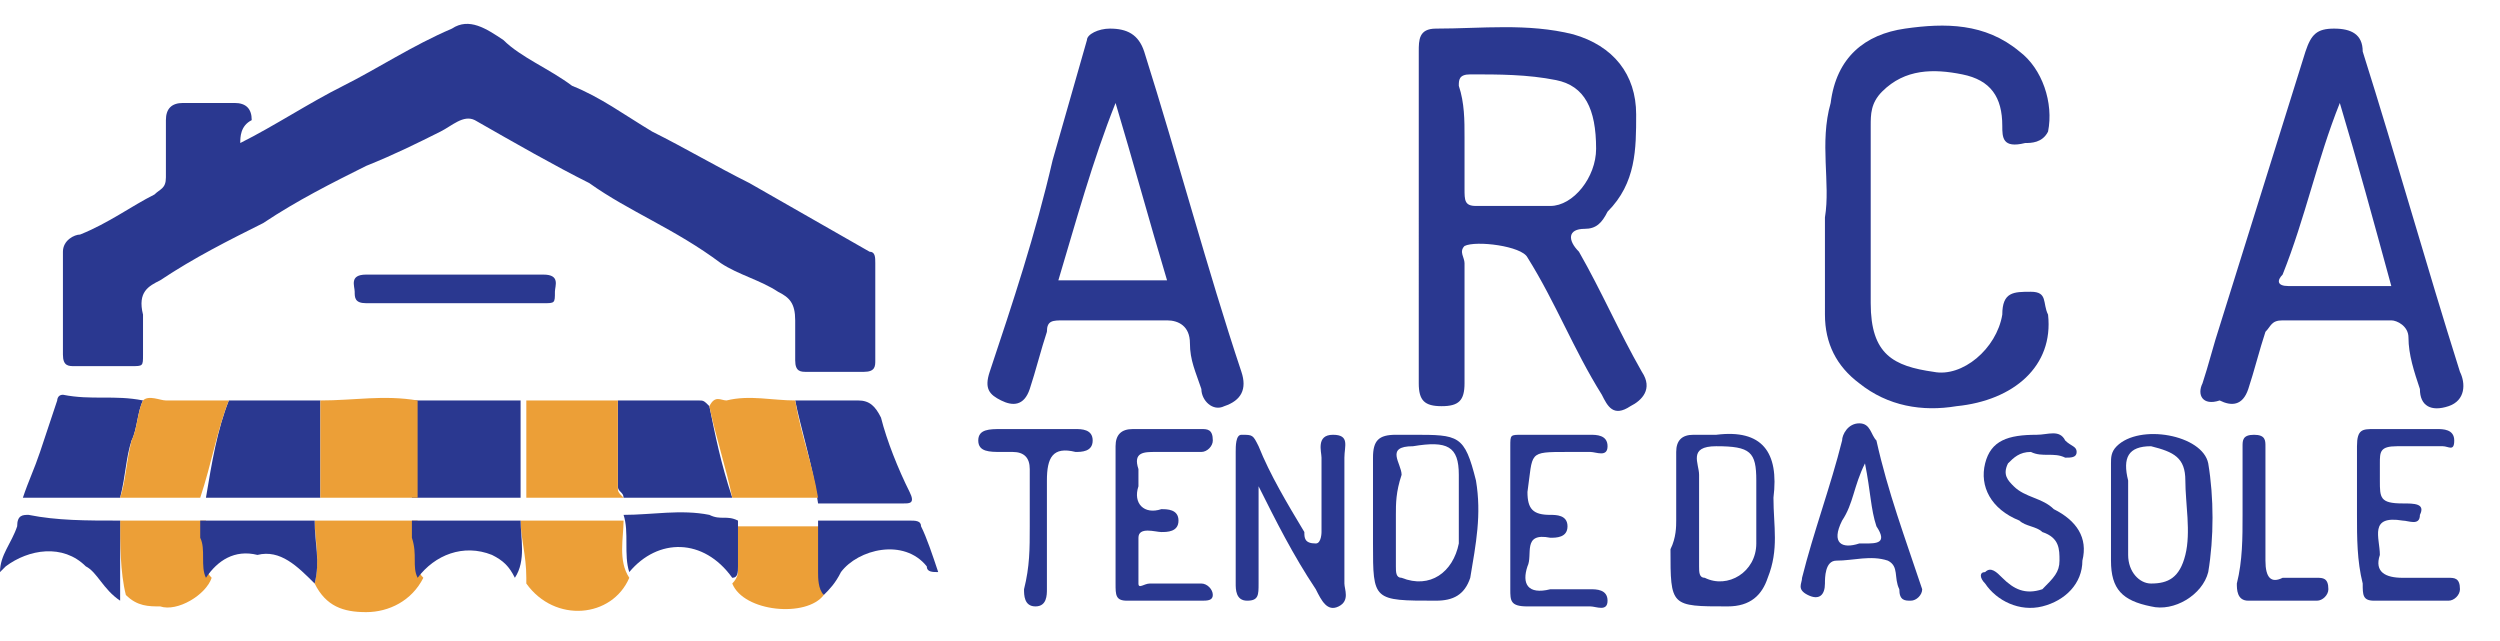
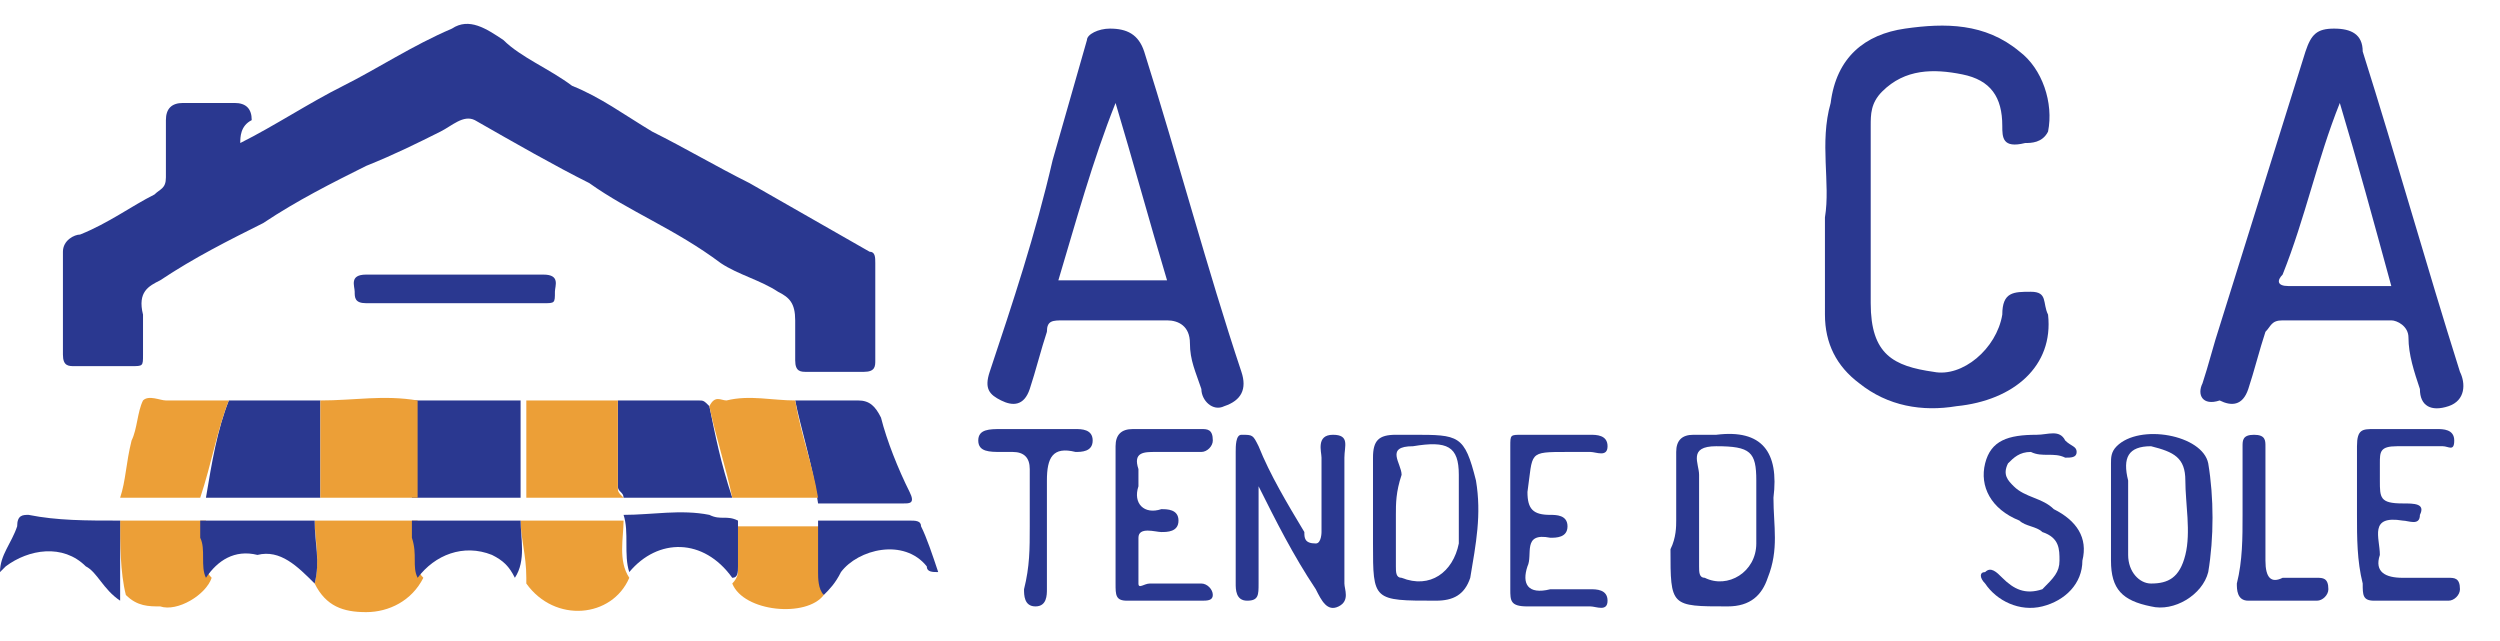
<svg xmlns="http://www.w3.org/2000/svg" version="1.1" id="Livello_1" x="0px" y="0px" viewBox="0 0 43.7 11.2" style="enable-background:new 0 0 43.7 11.2;" xml:space="preserve">
  <style type="text/css">
	.st0{fill:#2A3890;}
	.st1{fill:#EC9F37;}
</style>
  <g>
    <path class="st0" d="M4.2,2.5c0.6-0.3,1.2-0.7,1.8-1c0.6-0.3,1.2-0.7,1.9-1c0.3-0.2,0.6,0,0.9,0.2C9.1,1,9.6,1.2,10,1.5   c0.5,0.2,0.9,0.5,1.4,0.8c0.6,0.3,1.1,0.6,1.7,0.9c0.7,0.4,1.4,0.8,2.1,1.2c0.1,0,0.1,0.1,0.1,0.2c0,0.6,0,1.2,0,1.7   c0,0.1,0,0.2-0.2,0.2c-0.3,0-0.7,0-1,0c-0.1,0-0.2,0-0.2-0.2c0-0.2,0-0.5,0-0.7c0-0.3-0.1-0.4-0.3-0.5c-0.3-0.2-0.7-0.3-1-0.5   C11.8,4,11,3.7,10.3,3.2C9.7,2.9,9,2.5,8.3,2.1C8.1,2,7.9,2.2,7.7,2.3C7.3,2.5,6.9,2.7,6.4,2.9c-0.6,0.3-1.2,0.6-1.8,1   c-0.6,0.3-1.2,0.6-1.8,1C2.6,5,2.4,5.1,2.5,5.5c0,0.2,0,0.5,0,0.7c0,0.2,0,0.2-0.2,0.2c-0.3,0-0.7,0-1,0c-0.1,0-0.2,0-0.2-0.2   c0-0.6,0-1.2,0-1.8c0-0.2,0.2-0.3,0.3-0.3c0.5-0.2,0.9-0.5,1.3-0.7c0.1-0.1,0.2-0.1,0.2-0.3c0-0.3,0-0.7,0-1c0-0.2,0.1-0.3,0.3-0.3   c0.3,0,0.6,0,0.9,0c0.2,0,0.3,0.1,0.3,0.3C4.2,2.2,4.2,2.4,4.2,2.5z" />
-     <path class="st0" d="M24.8,3.8c0-1,0-1.9,0-2.9c0-0.2,0-0.4,0.3-0.4c0.8,0,1.6-0.1,2.4,0.1c0.7,0.2,1.1,0.7,1.1,1.4   c0,0.6,0,1.2-0.5,1.7C28,3.9,27.9,4,27.7,4c-0.3,0-0.3,0.2-0.1,0.4c0.4,0.7,0.7,1.4,1.1,2.1c0.2,0.3,0,0.5-0.2,0.6   c-0.3,0.2-0.4,0-0.5-0.2c-0.5-0.8-0.8-1.6-1.3-2.4c-0.1-0.2-0.9-0.3-1.1-0.2c-0.1,0.1,0,0.2,0,0.3c0,0.7,0,1.4,0,2.1   c0,0.3-0.1,0.4-0.4,0.4c-0.3,0-0.4-0.1-0.4-0.4C24.8,5.8,24.8,4.8,24.8,3.8C24.8,3.8,24.8,3.8,24.8,3.8z M25.6,2.4   c0,0.3,0,0.6,0,0.9c0,0.2,0,0.3,0.2,0.3c0.4,0,0.9,0,1.3,0c0.4,0,0.8-0.5,0.8-1c0-0.7-0.2-1.1-0.7-1.2c-0.5-0.1-1-0.1-1.5-0.1   c-0.2,0-0.2,0.1-0.2,0.2C25.6,1.8,25.6,2.1,25.6,2.4z" />
    <path class="st0" d="M38.5,6.7c0.1-0.3,0.2-0.7,0.3-1c0.5-1.6,1-3.2,1.5-4.8c0.1-0.3,0.2-0.4,0.5-0.4c0.3,0,0.5,0.1,0.5,0.4   c0.6,1.9,1.1,3.7,1.7,5.6c0.1,0.2,0.1,0.5-0.2,0.6c-0.3,0.1-0.5,0-0.5-0.3c-0.1-0.3-0.2-0.6-0.2-0.9c0-0.2-0.2-0.3-0.3-0.3   c-0.6,0-1.3,0-1.9,0c-0.2,0-0.2,0.1-0.3,0.2c-0.1,0.3-0.2,0.7-0.3,1c-0.1,0.3-0.3,0.3-0.5,0.2C38.5,7.1,38.4,6.9,38.5,6.7z M41.8,5   c-0.3-1.1-0.6-2.2-0.9-3.2c-0.4,1-0.6,2-1,3C39.8,4.9,39.8,5,40,5C40.6,5,41.1,5,41.8,5z" />
    <path class="st0" d="M19.4,0.5c0.3,0,0.5,0.1,0.6,0.4c0.6,1.9,1.1,3.8,1.7,5.6c0.1,0.3,0,0.5-0.3,0.6C21.2,7.2,21,7,21,6.8   c-0.1-0.3-0.2-0.5-0.2-0.8c0-0.3-0.2-0.4-0.4-0.4c-0.6,0-1.2,0-1.8,0c-0.2,0-0.3,0-0.3,0.2c-0.1,0.3-0.2,0.7-0.3,1   c-0.1,0.3-0.3,0.3-0.5,0.2c-0.2-0.1-0.3-0.2-0.2-0.5c0.4-1.2,0.8-2.4,1.1-3.7c0.2-0.7,0.4-1.4,0.6-2.1C19,0.6,19.2,0.5,19.4,0.5z    M19.5,1.8c-0.4,1-0.7,2.1-1,3.1c0.7,0,1.3,0,1.9,0C20.1,3.9,19.8,2.8,19.5,1.8z" />
    <path class="st0" d="M31.9,3.8c0.1-0.6-0.1-1.3,0.1-2c0.1-0.8,0.6-1.2,1.3-1.3c0.7-0.1,1.4-0.1,2,0.4c0.4,0.3,0.6,0.9,0.5,1.4   c-0.1,0.2-0.3,0.2-0.4,0.2C35,2.6,35,2.4,35,2.2c0-0.5-0.2-0.8-0.7-0.9c-0.5-0.1-1-0.1-1.4,0.3c-0.2,0.2-0.2,0.4-0.2,0.6   c0,1,0,2.1,0,3.1c0,0.9,0.4,1.1,1.1,1.2c0.5,0.1,1.1-0.4,1.2-1c0-0.4,0.2-0.4,0.5-0.4c0.3,0,0.2,0.2,0.3,0.4   c0.1,0.9-0.6,1.5-1.6,1.6c-0.6,0.1-1.2,0-1.7-0.4c-0.4-0.3-0.6-0.7-0.6-1.2C31.9,5,31.9,4.5,31.9,3.8z" />
    <path class="st0" d="M9.1,8.7c-0.6,0-1.2,0-1.9,0c0-0.6,0-1.1,0-1.7c0.6,0,1.2,0,1.9,0C9.1,7.5,9.1,8.1,9.1,8.7z" />
    <path class="st0" d="M4,7c0.5,0,1.1,0,1.6,0c0,0.6,0,1.1,0,1.7c-0.7,0-1.4,0-2,0C3.7,8.1,3.8,7.5,4,7z" />
    <path class="st0" d="M12.8,8.7c-0.6,0-1.3,0-1.9,0c0-0.1-0.1-0.1-0.1-0.2c0-0.5,0-1,0-1.5c0.5,0,1,0,1.4,0c0.1,0,0.1,0,0.2,0.1   C12.5,7.6,12.6,8.1,12.8,8.7z" />
    <path class="st1" d="M5.6,8.7c0-0.6,0-1.1,0-1.7c0.6,0,1.1-0.1,1.7,0c0,0.6,0,1.1,0,1.7C6.7,8.7,6.1,8.7,5.6,8.7z" />
    <path class="st1" d="M10.8,7c0,0.5,0,1,0,1.5c0,0.1,0,0.1,0.1,0.2c-0.6,0-1.2,0-1.7,0c0-0.6,0-1.1,0-1.7C9.7,7,10.2,7,10.8,7z" />
-     <path class="st0" d="M2.1,8.7c-0.6,0-1.1,0-1.7,0c0.1-0.3,0.2-0.5,0.3-0.8C0.8,7.6,0.9,7.3,1,7C1,7,1,6.9,1.1,6.9   C1.6,7,2,6.9,2.5,7C2.4,7.2,2.4,7.5,2.3,7.7C2.2,8,2.2,8.3,2.1,8.7z" />
    <path class="st0" d="M13.9,7c0.4,0,0.8,0,1.1,0c0.2,0,0.3,0.1,0.4,0.3c0.1,0.4,0.3,0.9,0.5,1.3c0.1,0.2,0,0.2-0.1,0.2   c-0.5,0-1,0-1.5,0C14.2,8.1,14,7.5,13.9,7z" />
    <path class="st1" d="M13.9,7c0.1,0.6,0.3,1.1,0.4,1.7c-0.5,0-1,0-1.5,0c-0.1-0.5-0.3-1.1-0.4-1.6C12.5,6.9,12.6,7,12.7,7   C13.1,6.9,13.5,7,13.9,7z" />
    <path class="st1" d="M9.1,9.1c0.6,0,1.2,0,1.8,0c0,0.3-0.1,0.7,0.1,1c-0.3,0.7-1.3,0.8-1.8,0.1c0,0,0-0.1,0-0.1   C9.2,9.7,9.1,9.4,9.1,9.1z" />
    <path class="st1" d="M2.1,8.7c0.1-0.3,0.1-0.6,0.2-1C2.4,7.5,2.4,7.2,2.5,7c0.1-0.1,0.3,0,0.4,0c0.4,0,0.7,0,1.1,0   C3.8,7.5,3.7,8.1,3.5,8.7C3.1,8.7,2.6,8.7,2.1,8.7z" />
    <path class="st1" d="M5.5,9.1c0.6,0,1.2,0,1.8,0c0,0.1,0,0.2,0,0.3c0,0.2-0.1,0.5,0.1,0.7c-0.2,0.4-0.6,0.6-1,0.6   c-0.4,0-0.7-0.1-0.9-0.5C5.6,9.8,5.5,9.4,5.5,9.1z" />
    <path class="st1" d="M14.4,10.4c-0.3,0.4-1.4,0.3-1.6-0.2c0.1-0.1,0.1-0.2,0.1-0.2c0-0.3,0-0.6,0-0.8c0.5,0,1,0,1.5,0   c0,0.3,0,0.6,0,0.9C14.3,10.1,14.3,10.2,14.4,10.4z" />
    <path class="st1" d="M2.1,9.1c0.5,0,1,0,1.5,0c0,0.1,0,0.2,0,0.3c0,0.2-0.1,0.5,0.1,0.7c-0.1,0.3-0.6,0.6-0.9,0.5   c-0.2,0-0.4,0-0.6-0.2C2.1,10,2.1,9.5,2.1,9.1z" />
    <path class="st0" d="M8,5.3c-0.5,0-1,0-1.6,0c-0.2,0-0.2-0.1-0.2-0.2c0-0.1-0.1-0.3,0.2-0.3c1,0,2.1,0,3.1,0c0.3,0,0.2,0.2,0.2,0.3   c0,0.2,0,0.2-0.2,0.2C9,5.3,8.5,5.3,8,5.3z" />
    <path class="st0" d="M2.1,9.1c0,0.5,0,0.9,0,1.4C1.8,10.3,1.7,10,1.5,9.9c-0.4-0.4-1-0.3-1.4,0c0,0-0.1,0.1-0.1,0.1   c0-0.3,0.2-0.5,0.3-0.8C0.3,9,0.4,9,0.5,9C1,9.1,1.5,9.1,2.1,9.1z" />
    <path class="st0" d="M3.6,10.1c-0.1-0.2,0-0.5-0.1-0.7c0-0.1,0-0.2,0-0.3c0.7,0,1.3,0,2,0c0,0.4,0.1,0.7,0,1.1   c-0.3-0.3-0.6-0.6-1-0.5C4.1,9.6,3.8,9.8,3.6,10.1z" />
    <path class="st0" d="M14.4,10.4c-0.1-0.1-0.1-0.3-0.1-0.4c0-0.3,0-0.6,0-0.9c0.5,0,1.1,0,1.6,0c0.1,0,0.2,0,0.2,0.1   c0.1,0.2,0.2,0.5,0.3,0.8c-0.1,0-0.2,0-0.2-0.1C15.8,9.4,15,9.6,14.7,10C14.6,10.2,14.5,10.3,14.4,10.4z" />
    <path class="st0" d="M12.9,9.1c0,0.3,0,0.6,0,0.8c0,0.1,0,0.2-0.1,0.2c-0.5-0.7-1.3-0.7-1.8-0.1c-0.1-0.3,0-0.7-0.1-1   c0.5,0,1-0.1,1.5,0C12.6,9.1,12.7,9,12.9,9.1z" />
    <path class="st0" d="M7.3,10.1c-0.1-0.2,0-0.4-0.1-0.7c0-0.1,0-0.2,0-0.3c0.6,0,1.3,0,1.9,0c0,0.3,0.1,0.7-0.1,1   C8.9,9.9,8.8,9.8,8.6,9.7C8.1,9.5,7.6,9.7,7.3,10.1z" />
    <path class="st0" d="M22,8.5c0,0.6,0,1.1,0,1.7c0,0.2,0,0.3-0.2,0.3c-0.2,0-0.2-0.2-0.2-0.3c0-0.8,0-1.5,0-2.3c0-0.1,0-0.3,0.1-0.3   c0.2,0,0.2,0,0.3,0.2c0.2,0.5,0.5,1,0.8,1.5c0,0.1,0,0.2,0.2,0.2c0.1,0,0.1-0.2,0.1-0.2c0-0.4,0-0.8,0-1.3c0-0.1-0.1-0.4,0.2-0.4   c0.3,0,0.2,0.2,0.2,0.4c0,0.7,0,1.4,0,2.2c0,0.1,0.1,0.3-0.1,0.4c-0.2,0.1-0.3-0.1-0.4-0.3C22.6,9.7,22.3,9.1,22,8.5   C22,8.5,22,8.5,22,8.5z" />
    <path class="st0" d="M29.3,9.1c0-0.4,0-0.8,0-1.2c0-0.2,0.1-0.3,0.3-0.3c0.1,0,0.3,0,0.4,0c0.8-0.1,1.1,0.3,1,1.1   c0,0.5,0.1,0.9-0.1,1.4c-0.1,0.3-0.3,0.5-0.7,0.5c-1,0-1,0-1-1C29.3,9.4,29.3,9.2,29.3,9.1z M29.7,9c0,0.3,0,0.6,0,0.9   c0,0.1,0,0.2,0.1,0.2c0.4,0.2,0.9-0.1,0.9-0.6c0-0.4,0-0.8,0-1.1c0-0.5-0.1-0.6-0.7-0.6c-0.5,0-0.3,0.3-0.3,0.5   C29.7,8.6,29.7,8.8,29.7,9z" />
    <path class="st0" d="M24,9.1c0-0.4,0-0.7,0-1.1c0-0.3,0.1-0.4,0.4-0.4c0.1,0,0.2,0,0.3,0c0.8,0,0.9,0,1.1,0.8   c0.1,0.6,0,1.1-0.1,1.7c-0.1,0.3-0.3,0.4-0.6,0.4c-1.1,0-1.1,0-1.1-1C24,9.4,24,9.2,24,9.1z M24.4,9c0,0.3,0,0.6,0,0.9   c0,0.1,0,0.2,0.1,0.2c0.5,0.2,0.9-0.1,1-0.6c0-0.4,0-0.8,0-1.2c0-0.5-0.2-0.6-0.8-0.5c-0.5,0-0.2,0.3-0.2,0.5   C24.4,8.6,24.4,8.8,24.4,9z" />
-     <path class="st0" d="M33.6,10.3c0,0.1-0.1,0.2-0.2,0.2c-0.1,0-0.2,0-0.2-0.2c-0.1-0.2,0-0.4-0.2-0.5c-0.3-0.1-0.6,0-0.9,0   c-0.2,0-0.2,0.3-0.2,0.4c0,0.2-0.1,0.3-0.3,0.2c-0.2-0.1-0.1-0.2-0.1-0.3c0.2-0.8,0.5-1.6,0.7-2.4c0-0.1,0.1-0.3,0.3-0.3   c0.2,0,0.2,0.2,0.3,0.3C33,8.6,33.3,9.4,33.6,10.3C33.5,10.2,33.6,10.3,33.6,10.3z M32.6,8.1c-0.2,0.4-0.2,0.7-0.4,1   c-0.2,0.4,0,0.5,0.3,0.4c0,0,0.1,0,0.1,0c0.2,0,0.4,0,0.2-0.3C32.7,8.9,32.7,8.6,32.6,8.1z" />
    <path class="st0" d="M36.9,9c0-0.3,0-0.6,0-0.9c0-0.1,0-0.2,0.1-0.3c0.4-0.4,1.5-0.2,1.6,0.3c0.1,0.6,0.1,1.3,0,1.9   c-0.1,0.4-0.6,0.7-1,0.6c-0.5-0.1-0.7-0.3-0.7-0.8C36.9,9.5,36.9,9.3,36.9,9C36.9,9,36.9,9,36.9,9z M37.2,9C37.3,9,37.3,9,37.2,9   c0,0.2,0,0.5,0,0.7c0,0.3,0.2,0.5,0.4,0.5c0.3,0,0.5-0.1,0.6-0.5c0.1-0.4,0-0.9,0-1.3c0-0.4-0.2-0.5-0.6-0.6   c-0.4,0-0.5,0.2-0.4,0.6C37.2,8.7,37.2,8.8,37.2,9z" />
    <path class="st0" d="M19.5,9c0-0.4,0-0.8,0-1.2c0-0.2,0.1-0.3,0.3-0.3c0.4,0,0.8,0,1.2,0c0.1,0,0.2,0,0.2,0.2   c0,0.1-0.1,0.2-0.2,0.2c-0.3,0-0.5,0-0.8,0c-0.2,0-0.4,0-0.3,0.3c0,0.1,0,0.2,0,0.3c-0.1,0.3,0.1,0.5,0.4,0.4c0.1,0,0.3,0,0.3,0.2   c0,0.2-0.2,0.2-0.3,0.2c-0.1,0-0.4-0.1-0.4,0.1c0,0.3,0,0.6,0,0.8c0,0.1,0.1,0,0.2,0c0.3,0,0.6,0,0.9,0c0.1,0,0.2,0.1,0.2,0.2   c0,0.1-0.1,0.1-0.2,0.1c-0.4,0-0.9,0-1.3,0c-0.2,0-0.2-0.1-0.2-0.3C19.5,9.8,19.5,9.4,19.5,9z" />
    <path class="st0" d="M35.6,7.6c0.2,0,0.4-0.1,0.5,0.1c0.1,0.1,0.2,0.1,0.2,0.2C36.3,8,36.2,8,36.1,8c-0.2-0.1-0.4,0-0.6-0.1   c-0.2,0-0.3,0.1-0.4,0.2c-0.1,0.2,0,0.3,0.1,0.4c0.2,0.2,0.5,0.2,0.7,0.4c0.4,0.2,0.6,0.5,0.5,0.9c0,0.4-0.3,0.7-0.7,0.8   c-0.4,0.1-0.8-0.1-1-0.4c-0.1-0.1-0.1-0.2,0-0.2c0.1-0.1,0.2,0,0.3,0.1c0.2,0.2,0.4,0.3,0.7,0.2C35.9,10.1,36,10,36,9.8   c0-0.2,0-0.4-0.3-0.5c-0.1-0.1-0.3-0.1-0.4-0.2c-0.5-0.2-0.7-0.6-0.6-1C34.8,7.7,35.1,7.6,35.6,7.6z" />
    <path class="st0" d="M41.2,9c0-0.4,0-0.8,0-1.2c0-0.3,0.1-0.3,0.3-0.3c0.4,0,0.8,0,1.1,0c0.1,0,0.3,0,0.3,0.2   c0,0.2-0.1,0.1-0.2,0.1c-0.3,0-0.5,0-0.8,0c-0.3,0-0.3,0.1-0.3,0.3c0,0.1,0,0.2,0,0.3c0,0.3,0,0.4,0.4,0.4c0.2,0,0.4,0,0.3,0.2   c0,0.2-0.2,0.1-0.3,0.1c-0.6-0.1-0.4,0.3-0.4,0.6c-0.1,0.3,0.1,0.4,0.4,0.4c0.3,0,0.5,0,0.8,0c0.1,0,0.2,0,0.2,0.2   c0,0.1-0.1,0.2-0.2,0.2c-0.4,0-0.9,0-1.3,0c-0.2,0-0.2-0.1-0.2-0.3C41.2,9.8,41.2,9.4,41.2,9z" />
    <path class="st0" d="M26.4,9c0-0.4,0-0.8,0-1.2c0-0.2,0-0.2,0.2-0.2c0.4,0,0.8,0,1.2,0c0.1,0,0.3,0,0.3,0.2c0,0.2-0.2,0.1-0.3,0.1   c-0.1,0-0.3,0-0.4,0c-0.7,0-0.6,0-0.7,0.7c0,0.3,0.1,0.4,0.4,0.4c0.1,0,0.3,0,0.3,0.2c0,0.2-0.2,0.2-0.3,0.2   c-0.5-0.1-0.3,0.3-0.4,0.5c-0.1,0.3,0,0.5,0.4,0.4c0.2,0,0.5,0,0.7,0c0.1,0,0.3,0,0.3,0.2c0,0.2-0.2,0.1-0.3,0.1   c-0.4,0-0.8,0-1.1,0c-0.3,0-0.3-0.1-0.3-0.3C26.4,9.8,26.4,9.4,26.4,9z" />
    <path class="st0" d="M18,9.2c0-0.3,0-0.7,0-1c0-0.2-0.1-0.3-0.3-0.3c-0.1,0-0.1,0-0.2,0c-0.2,0-0.4,0-0.4-0.2   c0-0.2,0.2-0.2,0.4-0.2c0.4,0,0.8,0,1.3,0c0.1,0,0.3,0,0.3,0.2c0,0.2-0.2,0.2-0.3,0.2c-0.4-0.1-0.5,0.1-0.5,0.5c0,0.6,0,1.2,0,1.9   c0,0.1,0,0.3-0.2,0.3c-0.2,0-0.2-0.2-0.2-0.3C18,9.9,18,9.6,18,9.2z" />
    <path class="st0" d="M39.2,9c0-0.4,0-0.8,0-1.2c0-0.1,0-0.2,0.2-0.2c0.2,0,0.2,0.1,0.2,0.2c0,0.7,0,1.4,0,2c0,0.3,0.1,0.4,0.3,0.3   c0.2,0,0.4,0,0.6,0c0.1,0,0.2,0,0.2,0.2c0,0.1-0.1,0.2-0.2,0.2c-0.4,0-0.8,0-1.2,0c-0.2,0-0.2-0.2-0.2-0.3   C39.2,9.8,39.2,9.4,39.2,9z" />
  </g>
</svg>